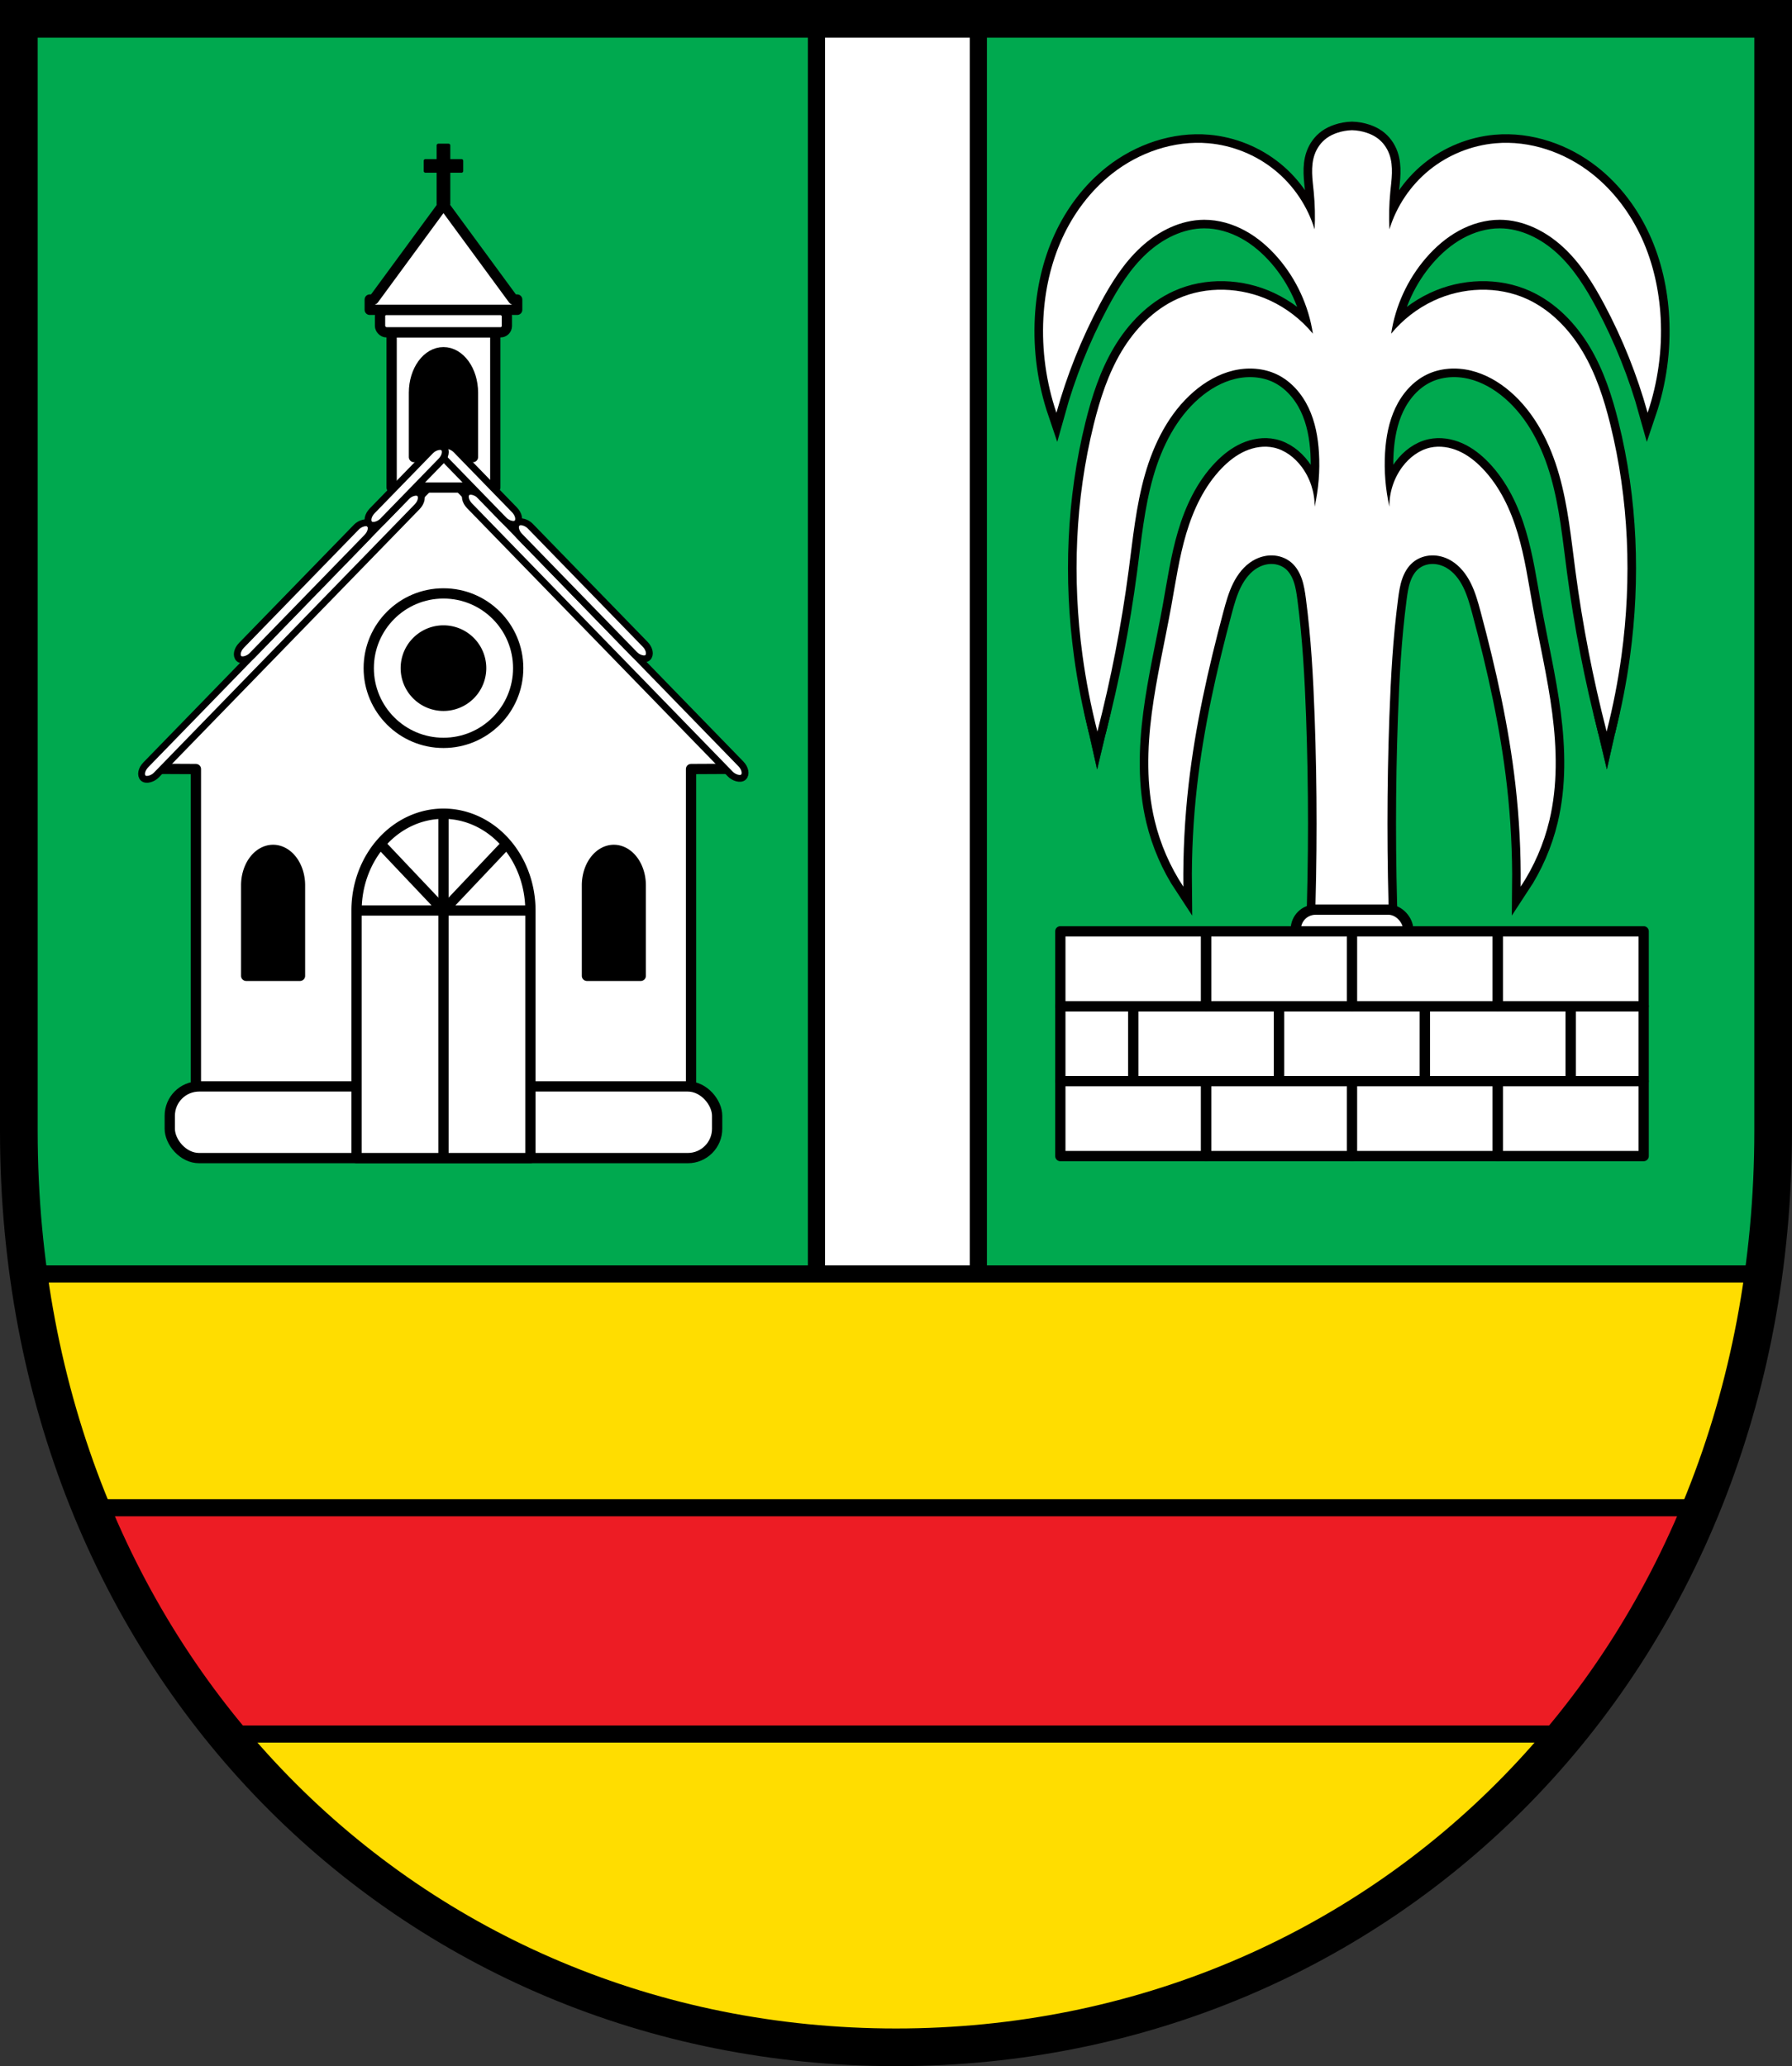
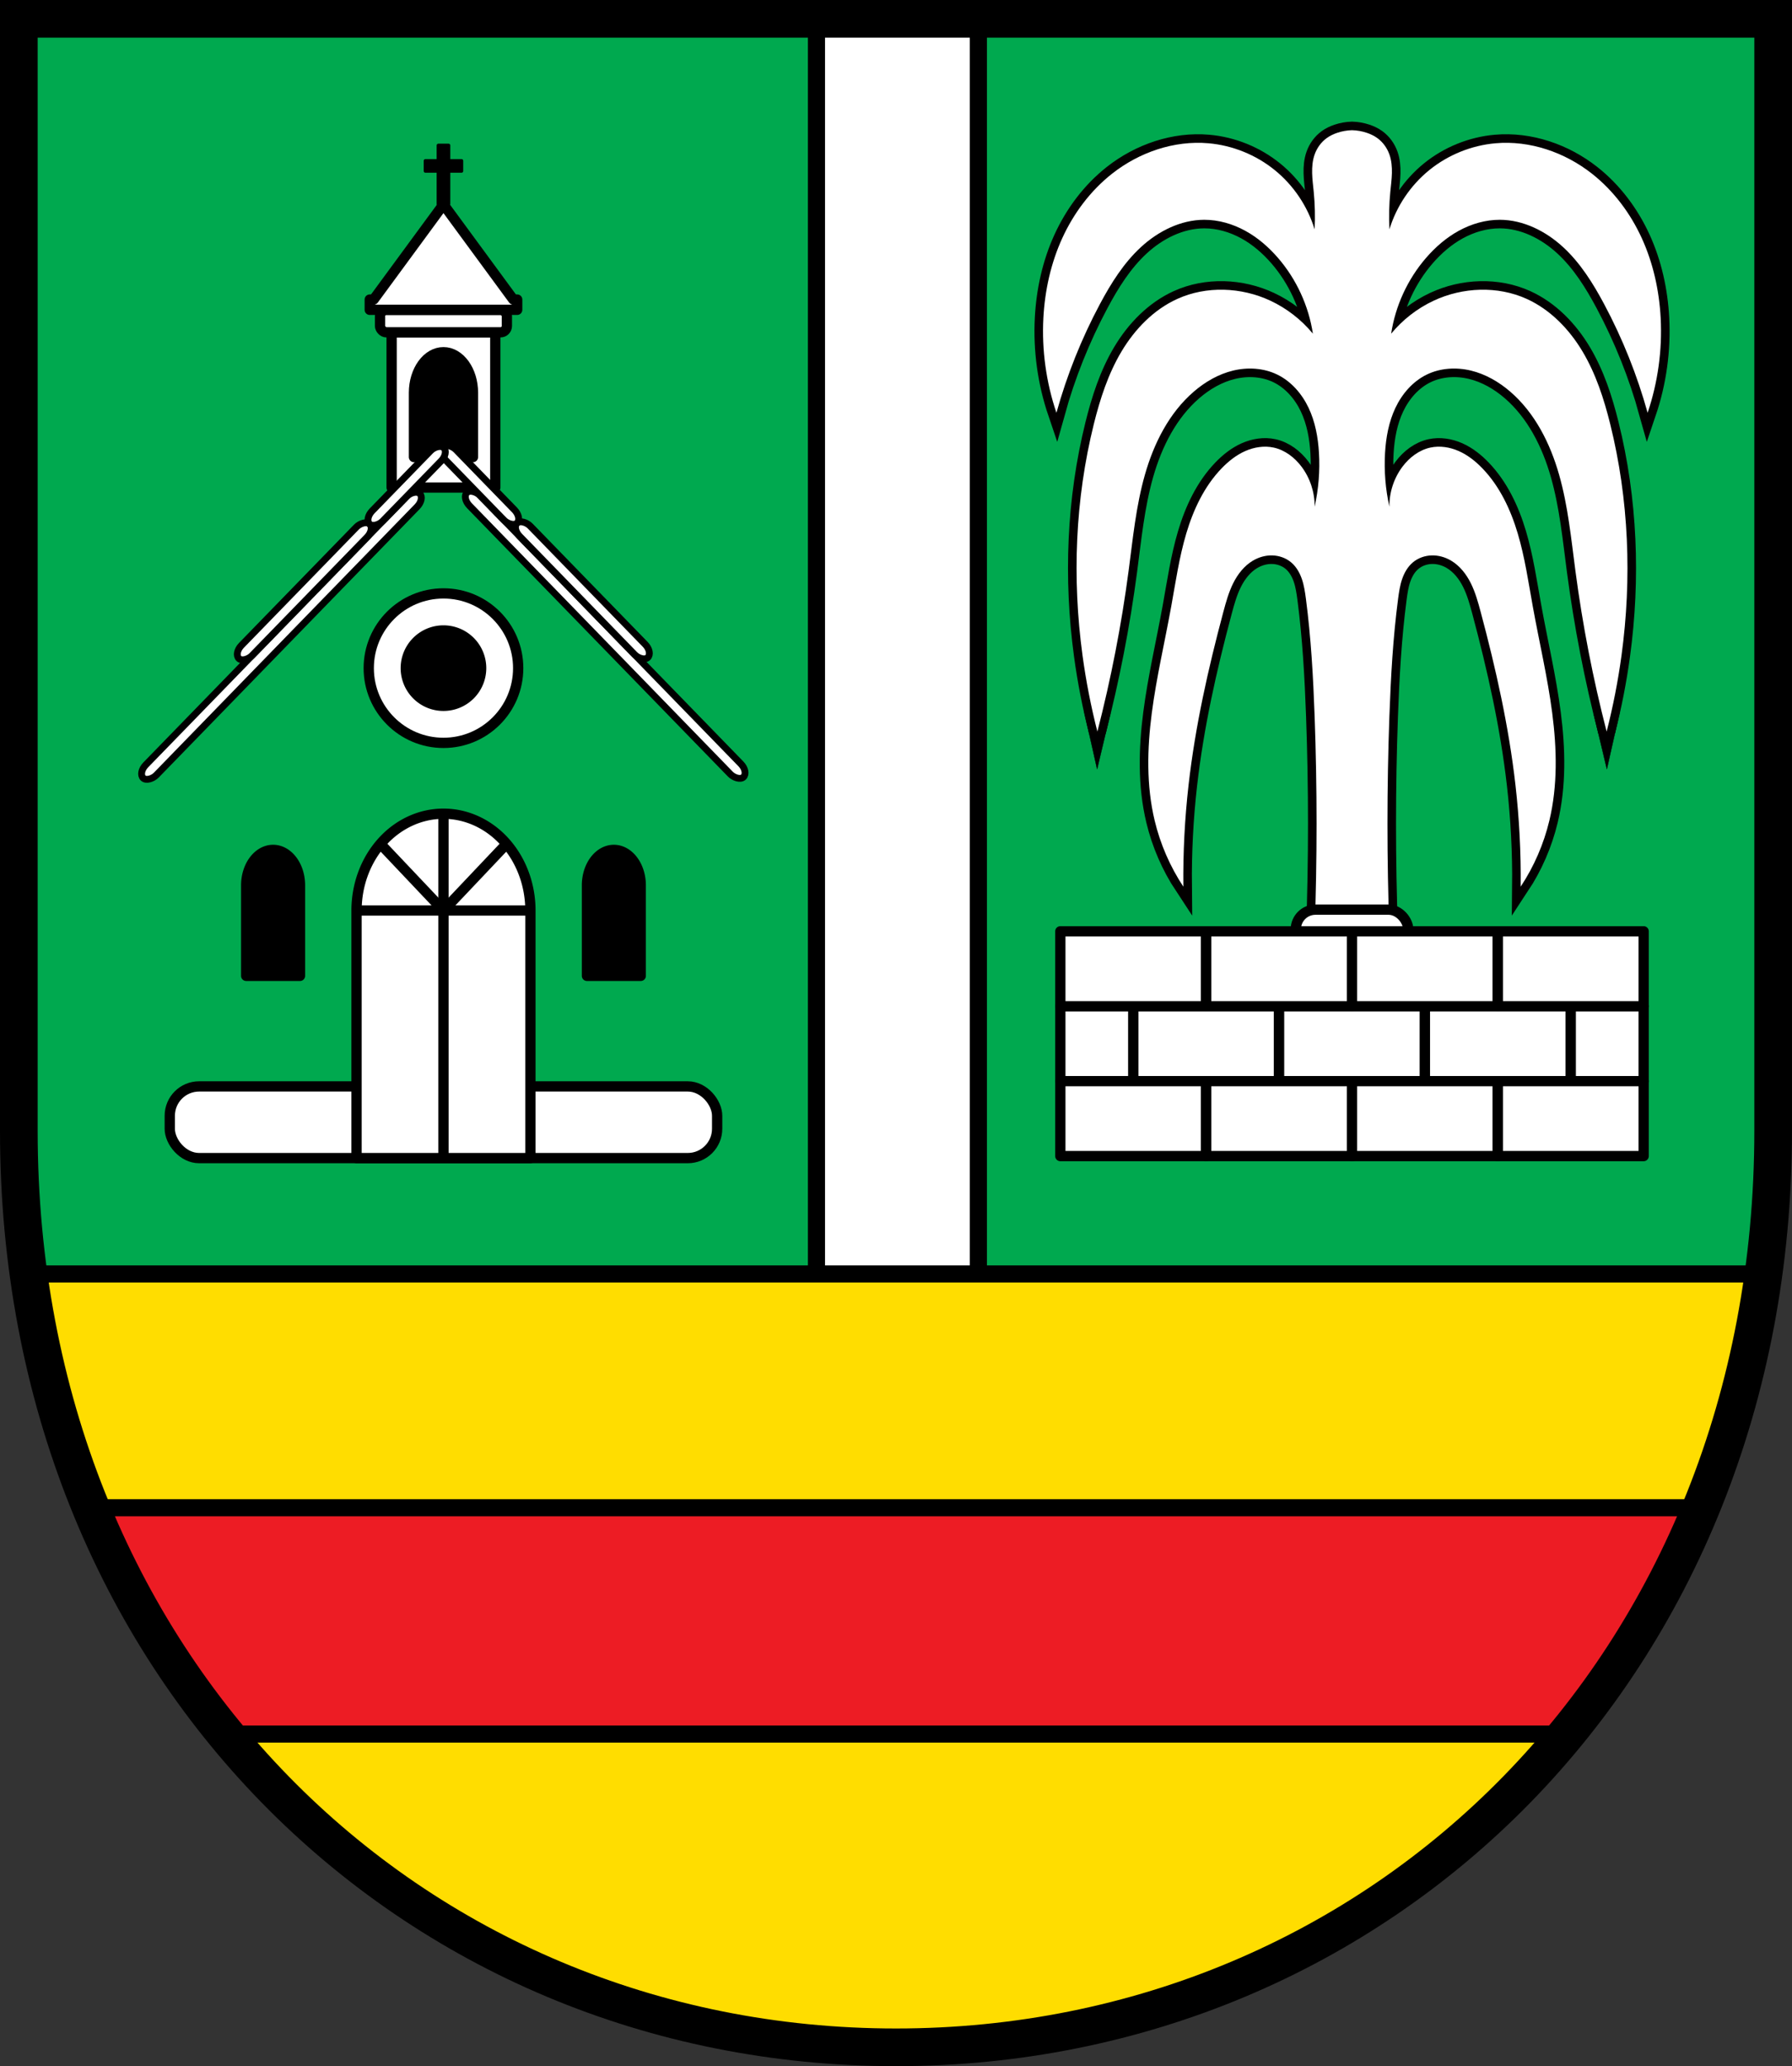
<svg xmlns="http://www.w3.org/2000/svg" xmlns:ns1="http://www.inkscape.org/namespaces/inkscape" xmlns:ns2="http://sodipodi.sourceforge.net/DTD/sodipodi-0.dtd" width="138.449mm" height="159.617mm" viewBox="0 0 138.449 159.617" version="1.1" id="svg865" ns1:version="0.92.5 (2060ec1f9f, 2020-04-08)" ns2:docname="DEU_Lingerhahn_COA.svg">
  <rect x="0" y="0" width="138.449" height="159.617" fill="#333333" stroke="none" />
  <defs id="defs859">
    <ns1:path-effect effect="spiro" id="path-effect1912" is_visible="true" />
    <ns1:path-effect effect="spiro" id="path-effect1329" is_visible="true" />
    <ns1:path-effect effect="spiro" id="path-effect3644" is_visible="true" />
    <ns1:path-effect effect="spiro" id="path-effect3636" is_visible="true" />
    <ns1:path-effect effect="spiro" id="path-effect3544" is_visible="true" />
    <ns1:path-effect effect="spiro" id="path-effect3466" is_visible="true" />
    <ns1:path-effect effect="spiro" id="path-effect3544-2" is_visible="true" />
    <ns1:path-effect effect="spiro" id="path-effect3644-8" is_visible="true" />
    <ns1:path-effect effect="spiro" id="path-effect3644-3" is_visible="true" />
    <ns1:path-effect effect="spiro" id="path-effect3636-0" is_visible="true" />
    <ns1:path-effect effect="spiro" id="path-effect1727-0-1" is_visible="true" />
    <ns1:path-effect effect="spiro" id="path-effect1731-8-3" is_visible="true" />
    <ns1:path-effect effect="spiro" id="path-effect1727-3" is_visible="true" />
    <ns1:path-effect effect="spiro" id="path-effect1731-7" is_visible="true" />
    <ns1:path-effect effect="spiro" id="path-effect841-8" is_visible="true" />
    <ns1:path-effect effect="skeletal" id="path-effect6414" is_visible="true" lpeversion="1" pattern="m 26507.414,27761.564 c 0,-13.157 10.678,-23.835 23.835,-23.835 13.157,0 23.835,10.678 23.835,23.835 0,13.157 -10.678,23.835 -23.835,23.835 -13.157,0 -23.835,-10.678 -23.835,-23.835 z" copytype="single_stretched" prop_scale="0.08" scale_y_rel="false" spacing="0" normal_offset="0" tang_offset="0" prop_units="false" vertical_pattern="false" hide_knot="false" fuse_tolerance="0" />
    <ns1:path-effect effect="spiro" id="path-effect1329-5" is_visible="true" />
    <ns1:path-effect effect="spiro" id="path-effect1912-0" is_visible="true" />
  </defs>
  <ns2:namedview id="base" pagecolor="#ffffff" bordercolor="#666666" borderopacity="1.0" ns1:pageopacity="0.0" ns1:pageshadow="2" ns1:zoom="1.3144915" ns1:cx="261.6356" ns1:cy="301.63753" ns1:document-units="mm" ns1:current-layer="layer1" showgrid="false" ns1:window-width="1920" ns1:window-height="1046" ns1:window-x="-11" ns1:window-y="-11" ns1:window-maximized="1" fit-margin-top="0" fit-margin-left="0" fit-margin-right="0" fit-margin-bottom="0" ns1:snap-global="false" ns1:snap-midpoints="true" ns1:snap-smooth-nodes="true" ns1:object-paths="true" />
  <g ns1:label="Ebene 1" ns1:groupmode="layer" id="layer1" transform="translate(-133.409,168.502)">
    <path style="opacity:1;fill:#00a94f;fill-opacity:1;fill-rule:evenodd;stroke:none;stroke-width:2.91;stroke-linecap:round;stroke-linejoin:miter;stroke-miterlimit:4;stroke-dasharray:none;stroke-opacity:1;paint-order:fill markers stroke" d="m 134.864,-167.047 v 85.912 c 0,41.282 30.225,70.794 67.769,70.794 37.544,0 67.769,-29.511 67.769,-70.794 v -85.912 z" id="rect953-5-3" ns1:connector-curvature="0" ns2:nodetypes="cssscc" />
    <g id="g1954" transform="translate(0,-1.058)">
      <path ns2:nodetypes="cccc" ns1:original-d="m 217.17708,-112.45814 0.99479,4.42525 1.0231,-4.29834 z" ns1:path-effect="#path-effect1912-0" ns1:connector-curvature="0" id="path1910-4" d="m 217.177,-112.458 0.995,4.425 1.023,-4.298 z" style="fill:#000000;stroke:#000000;stroke-width:0.026;stroke-linecap:butt;stroke-linejoin:miter;stroke-miterlimit:4;stroke-dasharray:none;stroke-opacity:1" transform="matrix(-1,0,0,1,475.727,-1.4999972e-6)" />
      <path ns2:nodetypes="cccc" ns1:original-d="m 217.17708,-112.45814 0.99479,4.42525 1.0231,-4.29834 z" ns1:path-effect="#path-effect1912" ns1:connector-curvature="0" id="path1910" d="m 217.177,-112.458 0.995,4.425 1.023,-4.298 z" style="fill:#000000;stroke:#000000;stroke-width:0.026;stroke-linecap:butt;stroke-linejoin:miter;stroke-miterlimit:4;stroke-dasharray:none;stroke-opacity:1" />
      <path ns1:connector-curvature="0" id="path1327-6" d="m 237.863,-157.385 c -0.388,0.01 -0.774,0.078 -1.142,0.202 -0.286,0.096 -0.562,0.227 -0.806,0.403 -0.435,0.314 -0.762,0.77 -0.94,1.276 -0.161,0.458 -0.203,0.951 -0.191,1.437 0.012,0.486 0.077,0.968 0.124,1.452 0.093,0.959 0.116,1.925 0.067,2.888 -0.543,-1.786 -1.631,-3.401 -3.08,-4.577 -1.449,-1.176 -3.255,-1.908 -5.114,-2.072 -2.658,-0.234 -5.359,0.699 -7.455,2.351 -1.666,1.313 -2.972,3.061 -3.852,4.991 -0.88,1.93 -1.342,4.039 -1.454,6.158 -0.131,2.475 0.213,4.974 1.008,7.321 0.808,-2.91 1.936,-5.731 3.358,-8.395 0.856,-1.603 1.834,-3.171 3.17,-4.403 1.336,-1.232 3.073,-2.108 4.89,-2.112 1.106,-0.002 2.2,0.318 3.17,0.849 0.97,0.531 1.817,1.268 2.539,2.106 1.418,1.645 2.361,3.696 2.687,5.844 -0.89,-1.081 -2.023,-1.96 -3.291,-2.552 -2.239,-1.047 -4.936,-1.156 -7.187,-0.134 -1.827,0.83 -3.285,2.343 -4.312,4.067 -1.027,1.724 -1.652,3.657 -2.136,5.605 -1.445,5.821 -1.68,11.922 -0.873,17.866 0.269,1.982 0.653,3.949 1.149,5.886 1.052,-4.08 1.858,-8.224 2.41,-12.401 0.33,-2.495 0.572,-5.017 1.261,-7.438 0.689,-2.421 1.867,-4.773 3.772,-6.418 0.88,-0.76 1.915,-1.36 3.046,-1.632 1.131,-0.272 2.36,-0.2 3.406,0.309 1.077,0.524 1.906,1.483 2.42,2.565 0.514,1.082 0.733,2.284 0.804,3.48 0.083,1.395 -0.031,2.801 -0.336,4.164 0.015,-1.103 -0.346,-2.207 -1.008,-3.09 -0.533,-0.71 -1.282,-1.287 -2.149,-1.477 -0.738,-0.162 -1.522,-0.035 -2.212,0.272 -0.69,0.307 -1.293,0.788 -1.817,1.332 -1.337,1.387 -2.181,3.184 -2.73,5.031 -0.549,1.846 -0.823,3.761 -1.166,5.656 -0.496,2.74 -1.139,5.456 -1.498,8.218 -0.359,2.762 -0.427,5.597 0.222,8.305 0.434,1.813 1.188,3.549 2.216,5.105 -0.028,-2.624 0.107,-5.251 0.403,-7.858 0.514,-4.519 1.511,-8.972 2.687,-13.366 0.202,-0.756 0.412,-1.517 0.761,-2.217 0.349,-0.701 0.85,-1.346 1.523,-1.745 0.452,-0.268 0.978,-0.419 1.503,-0.404 0.526,0.015 1.05,0.199 1.452,0.538 0.398,0.335 0.664,0.804 0.832,1.296 0.167,0.492 0.242,1.01 0.31,1.525 0.393,3.006 0.563,6.037 0.672,9.067 0.199,5.527 0.199,11.062 0,16.589 h 2.888 2.888 c -0.199,-5.527 -0.199,-11.062 0,-16.589 0.109,-3.03 0.278,-6.061 0.672,-9.067 0.067,-0.515 0.142,-1.034 0.31,-1.525 0.168,-0.492 0.434,-0.961 0.832,-1.296 0.402,-0.339 0.926,-0.523 1.452,-0.538 0.526,-0.015 1.051,0.135 1.503,0.404 0.673,0.399 1.174,1.044 1.523,1.745 0.349,0.701 0.558,1.461 0.761,2.217 1.175,4.394 2.173,8.846 2.687,13.366 0.296,2.608 0.431,5.234 0.403,7.858 1.028,-1.555 1.782,-3.291 2.216,-5.105 0.649,-2.708 0.58,-5.543 0.222,-8.305 -0.359,-2.762 -1.002,-5.477 -1.498,-8.218 -0.343,-1.895 -0.617,-3.81 -1.166,-5.656 -0.549,-1.846 -1.393,-3.644 -2.73,-5.031 -0.524,-0.544 -1.127,-1.024 -1.817,-1.332 -0.69,-0.307 -1.474,-0.434 -2.212,-0.272 -0.867,0.19 -1.616,0.767 -2.149,1.477 -0.662,0.882 -1.022,1.987 -1.008,3.09 -0.305,-1.363 -0.418,-2.769 -0.336,-4.164 0.071,-1.196 0.29,-2.398 0.804,-3.48 0.514,-1.082 1.343,-2.041 2.42,-2.565 1.046,-0.509 2.275,-0.581 3.406,-0.309 1.131,0.272 2.166,0.873 3.046,1.632 1.905,1.645 3.084,3.997 3.772,6.418 0.689,2.421 0.931,4.942 1.261,7.438 0.552,4.177 1.357,8.321 2.41,12.401 0.496,-1.938 0.88,-3.904 1.15,-5.886 0.808,-5.943 0.572,-12.044 -0.873,-17.866 -0.483,-1.948 -1.109,-3.881 -2.136,-5.605 -1.027,-1.724 -2.485,-3.237 -4.312,-4.067 -2.251,-1.022 -4.947,-0.912 -7.186,0.134 -1.268,0.593 -2.402,1.472 -3.291,2.552 0.326,-2.148 1.268,-4.198 2.687,-5.844 0.722,-0.837 1.569,-1.575 2.539,-2.106 0.97,-0.531 2.064,-0.851 3.17,-0.849 1.817,0.004 3.554,0.88 4.89,2.112 1.336,1.232 2.314,2.8 3.17,4.403 1.422,2.664 2.55,5.485 3.358,8.395 0.794,-2.347 1.139,-4.846 1.008,-7.321 -0.112,-2.119 -0.574,-4.227 -1.454,-6.158 -0.88,-1.93 -2.186,-3.678 -3.852,-4.991 -2.096,-1.652 -4.796,-2.585 -7.455,-2.351 -1.859,0.164 -3.665,0.896 -5.114,2.072 -1.449,1.176 -2.537,2.792 -3.08,4.577 -0.049,-0.963 -0.026,-1.928 0.067,-2.888 0.047,-0.483 0.112,-0.966 0.124,-1.452 0.012,-0.486 -0.03,-0.978 -0.191,-1.437 -0.178,-0.506 -0.505,-0.962 -0.94,-1.276 -0.245,-0.176 -0.52,-0.307 -0.806,-0.403 -0.368,-0.124 -0.754,-0.192 -1.142,-0.202 z" style="fill:#000000;stroke:#030000;stroke-width:1.323;stroke-linecap:round;stroke-linejoin:miter;stroke-miterlimit:4;stroke-dasharray:none;stroke-opacity:1" />
      <path ns1:connector-curvature="0" id="path1327" d="m 237.863,-157.385 c -0.388,0.01 -0.774,0.078 -1.142,0.202 -0.286,0.096 -0.562,0.227 -0.806,0.403 -0.435,0.314 -0.762,0.77 -0.94,1.276 -0.161,0.458 -0.203,0.951 -0.191,1.437 0.012,0.486 0.077,0.968 0.124,1.452 0.093,0.959 0.116,1.925 0.067,2.888 -0.543,-1.786 -1.631,-3.401 -3.08,-4.577 -1.449,-1.176 -3.255,-1.908 -5.114,-2.072 -2.658,-0.234 -5.359,0.699 -7.455,2.351 -1.666,1.313 -2.972,3.061 -3.852,4.991 -0.88,1.93 -1.342,4.039 -1.454,6.158 -0.131,2.475 0.213,4.974 1.008,7.321 0.808,-2.91 1.936,-5.731 3.358,-8.395 0.856,-1.603 1.834,-3.171 3.17,-4.403 1.336,-1.232 3.073,-2.108 4.89,-2.112 1.106,-0.002 2.2,0.318 3.17,0.849 0.97,0.531 1.817,1.268 2.539,2.106 1.418,1.645 2.361,3.696 2.687,5.844 -0.89,-1.081 -2.023,-1.96 -3.291,-2.552 -2.239,-1.047 -4.936,-1.156 -7.187,-0.134 -1.827,0.83 -3.285,2.343 -4.312,4.067 -1.027,1.724 -1.652,3.657 -2.136,5.605 -1.445,5.821 -1.68,11.922 -0.873,17.866 0.269,1.982 0.653,3.949 1.149,5.886 1.052,-4.08 1.858,-8.224 2.41,-12.401 0.33,-2.495 0.572,-5.017 1.261,-7.438 0.689,-2.421 1.867,-4.773 3.772,-6.418 0.88,-0.76 1.915,-1.36 3.046,-1.632 1.131,-0.272 2.36,-0.2 3.406,0.309 1.077,0.524 1.906,1.483 2.42,2.565 0.514,1.082 0.733,2.284 0.804,3.48 0.083,1.395 -0.031,2.801 -0.336,4.164 0.015,-1.103 -0.346,-2.207 -1.008,-3.09 -0.533,-0.71 -1.282,-1.287 -2.149,-1.477 -0.738,-0.162 -1.522,-0.035 -2.212,0.272 -0.69,0.307 -1.293,0.788 -1.817,1.332 -1.337,1.387 -2.181,3.184 -2.73,5.031 -0.549,1.846 -0.823,3.761 -1.166,5.656 -0.496,2.74 -1.139,5.456 -1.498,8.218 -0.359,2.762 -0.427,5.597 0.222,8.305 0.434,1.813 1.188,3.549 2.216,5.105 -0.028,-2.624 0.107,-5.251 0.403,-7.858 0.514,-4.519 1.511,-8.972 2.687,-13.366 0.202,-0.756 0.412,-1.517 0.761,-2.217 0.349,-0.701 0.85,-1.346 1.523,-1.745 0.452,-0.268 0.978,-0.419 1.503,-0.404 0.526,0.015 1.05,0.199 1.452,0.538 0.398,0.335 0.664,0.804 0.832,1.296 0.167,0.492 0.242,1.01 0.31,1.525 0.393,3.006 0.563,6.037 0.672,9.067 0.199,5.527 0.199,11.062 0,16.589 h 2.888 2.888 c -0.199,-5.527 -0.199,-11.062 0,-16.589 0.109,-3.03 0.278,-6.061 0.672,-9.067 0.067,-0.515 0.142,-1.034 0.31,-1.525 0.168,-0.492 0.434,-0.961 0.832,-1.296 0.402,-0.339 0.926,-0.523 1.452,-0.538 0.526,-0.015 1.051,0.135 1.503,0.404 0.673,0.399 1.174,1.044 1.523,1.745 0.349,0.701 0.558,1.461 0.761,2.217 1.175,4.394 2.173,8.846 2.687,13.366 0.296,2.608 0.431,5.234 0.403,7.858 1.028,-1.555 1.782,-3.291 2.216,-5.105 0.649,-2.708 0.58,-5.543 0.222,-8.305 -0.359,-2.762 -1.002,-5.477 -1.498,-8.218 -0.343,-1.895 -0.617,-3.81 -1.166,-5.656 -0.549,-1.846 -1.393,-3.644 -2.73,-5.031 -0.524,-0.544 -1.127,-1.024 -1.817,-1.332 -0.69,-0.307 -1.474,-0.434 -2.212,-0.272 -0.867,0.19 -1.616,0.767 -2.149,1.477 -0.662,0.882 -1.022,1.987 -1.008,3.09 -0.305,-1.363 -0.418,-2.769 -0.336,-4.164 0.071,-1.196 0.29,-2.398 0.804,-3.48 0.514,-1.082 1.343,-2.041 2.42,-2.565 1.046,-0.509 2.275,-0.581 3.406,-0.309 1.131,0.272 2.166,0.873 3.046,1.632 1.905,1.645 3.084,3.997 3.772,6.418 0.689,2.421 0.931,4.942 1.261,7.438 0.552,4.177 1.357,8.321 2.41,12.401 0.496,-1.938 0.88,-3.904 1.15,-5.886 0.808,-5.943 0.572,-12.044 -0.873,-17.866 -0.483,-1.948 -1.109,-3.881 -2.136,-5.605 -1.027,-1.724 -2.485,-3.237 -4.312,-4.067 -2.251,-1.022 -4.947,-0.912 -7.186,0.134 -1.268,0.593 -2.402,1.472 -3.291,2.552 0.326,-2.148 1.268,-4.198 2.687,-5.844 0.722,-0.837 1.569,-1.575 2.539,-2.106 0.97,-0.531 2.064,-0.851 3.17,-0.849 1.817,0.004 3.554,0.88 4.89,2.112 1.336,1.232 2.314,2.8 3.17,4.403 1.422,2.664 2.55,5.485 3.358,8.395 0.794,-2.347 1.139,-4.846 1.008,-7.321 -0.112,-2.119 -0.574,-4.227 -1.454,-6.158 -0.88,-1.93 -2.186,-3.678 -3.852,-4.991 -2.096,-1.652 -4.796,-2.585 -7.455,-2.351 -1.859,0.164 -3.665,0.896 -5.114,2.072 -1.449,1.176 -2.537,2.792 -3.08,4.577 -0.049,-0.963 -0.026,-1.928 0.067,-2.888 0.047,-0.483 0.112,-0.966 0.124,-1.452 0.012,-0.486 -0.03,-0.978 -0.191,-1.437 -0.178,-0.506 -0.505,-0.962 -0.94,-1.276 -0.245,-0.176 -0.52,-0.307 -0.806,-0.403 -0.368,-0.124 -0.754,-0.192 -1.142,-0.202 z" style="fill:#ffffff;stroke:none;stroke-width:0.794;stroke-linecap:round;stroke-linejoin:miter;stroke-miterlimit:4;stroke-dasharray:none;stroke-opacity:1" />
    </g>
    <rect style="opacity:1;fill:#ffffff;fill-opacity:1;fill-rule:evenodd;stroke:#000000;stroke-width:0.794;stroke-linecap:round;stroke-linejoin:round;stroke-miterlimit:4;stroke-dasharray:none;stroke-opacity:1;paint-order:fill markers stroke" id="rect1325" width="8.682" height="4.41" x="233.522" y="-98.23" ry="1.522" rx="1.522" />
    <path style="opacity:1;fill:#ffffff;fill-opacity:1;fill-rule:evenodd;stroke:#000000;stroke-width:5;stroke-linecap:round;stroke-linejoin:round;stroke-miterlimit:4;stroke-dasharray:none;stroke-opacity:1;paint-order:fill markers stroke" d="M 238.037 5.5 L 238.037 371.969 L 285.234 371.969 L 285.234 5.5 L 238.037 5.5 z " transform="matrix(0.265,0,0,0.265,133.409,-168.502)" id="rect1007" />
    <path ns1:connector-curvature="0" style="opacity:1;fill:#ffdd00;fill-opacity:1;fill-rule:evenodd;stroke:#000000;stroke-width:1.323;stroke-linecap:round;stroke-linejoin:round;stroke-miterlimit:4;stroke-dasharray:none;stroke-opacity:1;paint-order:fill markers stroke" d="m 135.617,-70.085 c 4.862,35.397 32.917,59.745 67.016,59.745 34.099,0 62.154,-24.348 67.017,-59.745 z" id="rect1045" />
    <path ns1:connector-curvature="0" style="opacity:1;fill:#ed1c24;fill-opacity:1;fill-rule:evenodd;stroke:#000000;stroke-width:1.323;stroke-linecap:round;stroke-linejoin:round;stroke-miterlimit:4;stroke-dasharray:none;stroke-opacity:1;paint-order:fill markers stroke" d="m 140.435,-52.025 c 2.647,6.453 6.166,12.32 10.403,17.483 h 103.591 c 4.237,-5.163 7.756,-11.03 10.404,-17.483 z" id="rect1106" />
    <path style="opacity:1;fill:none;fill-opacity:1;fill-rule:evenodd;stroke:#000000;stroke-width:2.91;stroke-linecap:round;stroke-linejoin:miter;stroke-miterlimit:4;stroke-dasharray:none;stroke-opacity:1;paint-order:fill markers stroke" d="m 134.864,-167.047 v 85.912 c 0,41.282 30.225,70.794 67.769,70.794 37.544,0 67.769,-29.511 67.769,-70.794 v -85.912 z" id="rect953-5" ns1:connector-curvature="0" ns2:nodetypes="cssscc" />
    <rect style="opacity:1;fill:#ffffff;fill-opacity:1;fill-rule:evenodd;stroke:#000000;stroke-width:0.794;stroke-linecap:round;stroke-linejoin:round;stroke-miterlimit:4;stroke-dasharray:none;stroke-opacity:1;paint-order:fill markers stroke" id="rect1133-18" width="11.267" height="5.788" x="220.963" y="-90.767" />
    <rect style="opacity:1;fill:#ffffff;fill-opacity:1;fill-rule:evenodd;stroke:#000000;stroke-width:0.794;stroke-linecap:round;stroke-linejoin:round;stroke-miterlimit:4;stroke-dasharray:none;stroke-opacity:1;paint-order:fill markers stroke" id="rect1133-1-3" width="11.267" height="5.788" x="232.23" y="-90.768" />
    <rect style="opacity:1;fill:#ffffff;fill-opacity:1;fill-rule:evenodd;stroke:#000000;stroke-width:0.794;stroke-linecap:round;stroke-linejoin:round;stroke-miterlimit:4;stroke-dasharray:none;stroke-opacity:1;paint-order:fill markers stroke" id="rect1133-4-7" width="11.267" height="5.788" x="243.497" y="-90.768" />
    <path style="opacity:1;fill:#ffffff;fill-opacity:1;fill-rule:evenodd;stroke:#000000;stroke-width:0.794;stroke-linecap:round;stroke-linejoin:round;stroke-miterlimit:4;stroke-dasharray:none;stroke-opacity:1;paint-order:fill markers stroke" d="m 254.764,-90.767 v 5.787 h 5.633 v -5.787 z" id="rect1133-7-3" ns1:connector-curvature="0" />
    <path ns1:connector-curvature="0" style="opacity:1;fill:#ffffff;fill-opacity:1;fill-rule:evenodd;stroke:#000000;stroke-width:0.794;stroke-linecap:round;stroke-linejoin:round;stroke-miterlimit:4;stroke-dasharray:none;stroke-opacity:1;paint-order:fill markers stroke" d="m 215.33,-90.767 v 5.787 h 5.633 v -5.787 z" id="rect1133-7-7-2" />
    <rect style="opacity:1;fill:#ffffff;fill-opacity:1;fill-rule:evenodd;stroke:#000000;stroke-width:0.794;stroke-linecap:round;stroke-linejoin:round;stroke-miterlimit:4;stroke-dasharray:none;stroke-opacity:1;paint-order:fill markers stroke" id="rect1133-8-2" width="11.267" height="5.788" x="215.33" y="-96.555" />
    <rect style="opacity:1;fill:#ffffff;fill-opacity:1;fill-rule:evenodd;stroke:#000000;stroke-width:0.794;stroke-linecap:round;stroke-linejoin:round;stroke-miterlimit:4;stroke-dasharray:none;stroke-opacity:1;paint-order:fill markers stroke" id="rect1133-1-6-2" width="11.267" height="5.788" x="226.597" y="-96.555" />
    <rect style="opacity:1;fill:#ffffff;fill-opacity:1;fill-rule:evenodd;stroke:#000000;stroke-width:0.794;stroke-linecap:round;stroke-linejoin:round;stroke-miterlimit:4;stroke-dasharray:none;stroke-opacity:1;paint-order:fill markers stroke" id="rect1133-4-0-6" width="11.267" height="5.788" x="237.864" y="-96.555" />
    <rect style="opacity:1;fill:#ffffff;fill-opacity:1;fill-rule:evenodd;stroke:#000000;stroke-width:0.794;stroke-linecap:round;stroke-linejoin:round;stroke-miterlimit:4;stroke-dasharray:none;stroke-opacity:1;paint-order:fill markers stroke" id="rect1133-2-5" width="11.267" height="5.788" x="215.33" y="-84.98" />
    <rect style="opacity:1;fill:#ffffff;fill-opacity:1;fill-rule:evenodd;stroke:#000000;stroke-width:0.794;stroke-linecap:round;stroke-linejoin:round;stroke-miterlimit:4;stroke-dasharray:none;stroke-opacity:1;paint-order:fill markers stroke" id="rect1133-1-1-1" width="11.267" height="5.788" x="226.597" y="-84.98" />
    <rect style="opacity:1;fill:#ffffff;fill-opacity:1;fill-rule:evenodd;stroke:#000000;stroke-width:0.794;stroke-linecap:round;stroke-linejoin:round;stroke-miterlimit:4;stroke-dasharray:none;stroke-opacity:1;paint-order:fill markers stroke" id="rect1133-4-5-6" width="11.267" height="5.788" x="237.864" y="-84.98" />
    <rect style="opacity:1;fill:#ffffff;fill-opacity:1;fill-rule:evenodd;stroke:#000000;stroke-width:0.794;stroke-linecap:round;stroke-linejoin:round;stroke-miterlimit:4;stroke-dasharray:none;stroke-opacity:1;paint-order:fill markers stroke" id="rect1133-4-5-9-0" width="11.267" height="5.788" x="249.13" y="-96.555" />
    <rect style="opacity:1;fill:#ffffff;fill-opacity:1;fill-rule:evenodd;stroke:#000000;stroke-width:0.794;stroke-linecap:round;stroke-linejoin:round;stroke-miterlimit:4;stroke-dasharray:none;stroke-opacity:1;paint-order:fill markers stroke" id="rect1133-4-5-4-9" width="11.267" height="5.788" x="249.13" y="-84.98" />
    <g transform="matrix(0.736,-0.715,0.715,0.736,-265.336,349.774)" id="g1621" ns1:transform-center-x="-9.9869407" ns1:transform-center-y="9.2408954" style="stroke:#e500e5;stroke-width:0.975;stroke-opacity:1">
      <g id="g1606" style="stroke:#e500e5;stroke-width:0.975;stroke-opacity:1" />
    </g>
-     <path ns1:connector-curvature="0" style="opacity:1;fill:#ffffff;fill-opacity:1;fill-rule:evenodd;stroke:#000000;stroke-width:0.794;stroke-linecap:round;stroke-linejoin:round;stroke-miterlimit:4;stroke-dasharray:none;stroke-opacity:1;paint-order:fill markers stroke" d="m 167.671,-132.16 -22.333,23.052 3.206,0.016 v 27.071 h 38.254 v -27.071 l 3.206,-0.016 z" id="rect1350-8" />
    <circle style="opacity:1;fill:#ffffff;fill-opacity:1;fill-rule:evenodd;stroke:#000000;stroke-width:0.794;stroke-linecap:round;stroke-linejoin:round;stroke-miterlimit:4;stroke-dasharray:none;stroke-opacity:1;paint-order:fill markers stroke" id="path1434-5" cx="167.671" cy="-116.886" r="5.773" />
    <rect style="opacity:1;fill:#ffffff;fill-opacity:1;fill-rule:evenodd;stroke:#000000;stroke-width:0.794;stroke-linecap:round;stroke-linejoin:round;stroke-miterlimit:4;stroke-dasharray:none;stroke-opacity:1;paint-order:fill markers stroke" id="rect1372-7" width="42.289" height="5.537" x="146.526" y="-84.573" ry="2.266" rx="2.266" />
    <path ns1:connector-curvature="0" style="opacity:1;fill:#ffffff;fill-opacity:1;fill-rule:evenodd;stroke:#000000;stroke-width:0.794;stroke-linecap:round;stroke-linejoin:round;stroke-miterlimit:4;stroke-dasharray:none;stroke-opacity:1;paint-order:fill markers stroke" d="m 167.671,-105.641 a 6.716,7.478 0 0 0 -6.716,7.478 v 19.127 h 13.433 v -19.127 a 6.716,7.478 0 0 0 -6.716,-7.478 z" id="rect1374-7" />
    <path style="fill:#ffffff;stroke:#000000;stroke-width:0.794;stroke-linecap:butt;stroke-linejoin:round;stroke-opacity:1;stroke-miterlimit:4;stroke-dasharray:none" d="m 160.954,-98.163 h 13.433 v 0" id="path1382-8" ns1:connector-curvature="0" />
    <path style="fill:#ffffff;stroke:#000000;stroke-width:0.794;stroke-linecap:butt;stroke-linejoin:round;stroke-opacity:1;stroke-miterlimit:4;stroke-dasharray:none" d="m 167.671,-105.702 v 26.666" id="path1384-1" ns1:connector-curvature="0" />
    <path style="fill:#ffffff;stroke:#000000;stroke-width:0.794;stroke-linecap:butt;stroke-linejoin:round;stroke-opacity:1;stroke-miterlimit:4;stroke-dasharray:none" d="m 167.671,-98.163 -4.873,-5.146" id="path1386-0" ns1:connector-curvature="0" />
    <path style="fill:#ffffff;stroke:#000000;stroke-width:0.794;stroke-linecap:butt;stroke-linejoin:round;stroke-opacity:1;stroke-miterlimit:4;stroke-dasharray:none" d="m 167.671,-98.163 4.873,-5.146" id="path1386-1-5" ns1:connector-curvature="0" />
    <path ns1:connector-curvature="0" style="opacity:1;fill:#000000;fill-opacity:1;fill-rule:evenodd;stroke:#000000;stroke-width:0.794;stroke-linecap:round;stroke-linejoin:round;stroke-miterlimit:4;stroke-dasharray:none;stroke-opacity:1;paint-order:fill markers stroke" d="m 167.671,-119.797 a 2.911,2.911 0 0 0 -2.911,2.911 2.911,2.911 0 0 0 2.911,2.911 2.911,2.911 0 0 0 2.911,-2.911 2.911,2.911 0 0 0 -2.911,-2.911 z m -13.163,16.952 a 2.077,2.735 0 0 0 -2.078,2.735 v 6.995 h 4.156 v -6.995 a 2.077,2.735 0 0 0 -2.078,-2.735 z m 26.326,0 a 2.077,2.735 0 0 0 -2.077,2.735 v 6.995 h 4.155 v -6.995 a 2.077,2.735 0 0 0 -2.077,-2.735 z" id="rect1374-5-4" />
    <g style="stroke:#e500e5;stroke-width:0.975;stroke-opacity:1" id="g1606-2" transform="matrix(0.736,-0.715,0.715,0.736,-116.756,349.775)" />
    <rect transform="matrix(0.717,-0.697,0.697,0.717,0,0)" style="opacity:1;fill:#ffffff;fill-opacity:1;fill-rule:evenodd;stroke:#000000;stroke-width:0.529;stroke-linecap:round;stroke-linejoin:round;stroke-miterlimit:4;stroke-dasharray:none;stroke-opacity:1;paint-order:fill markers stroke" id="rect1547-85" width="1.135" height="30.652" x="211.897" y="24.601" ry="0.87" rx="1.344" />
    <rect transform="matrix(0.717,-0.697,0.697,0.717,0,0)" style="opacity:1;fill:#ffffff;fill-opacity:1;fill-rule:evenodd;stroke:#000000;stroke-width:0.529;stroke-linecap:round;stroke-linejoin:round;stroke-miterlimit:4;stroke-dasharray:none;stroke-opacity:1;paint-order:fill markers stroke" id="rect1547-5-5" width="1.135" height="14.488" x="213.032" y="28.99" ry="0.87" rx="1.344" />
    <rect style="opacity:1;fill:#ffffff;fill-opacity:1;fill-rule:evenodd;stroke:#000000;stroke-width:0.529;stroke-linecap:round;stroke-linejoin:round;stroke-miterlimit:4;stroke-dasharray:none;stroke-opacity:1;paint-order:fill markers stroke" id="rect1547-8-9" width="1.135" height="30.652" x="-28.605" y="-209.087" ry="0.87" rx="1.344" transform="matrix(-0.717,-0.697,-0.697,0.717,0,0)" />
    <rect style="opacity:1;fill:#ffffff;fill-opacity:1;fill-rule:evenodd;stroke:#000000;stroke-width:0.529;stroke-linecap:round;stroke-linejoin:round;stroke-miterlimit:4;stroke-dasharray:none;stroke-opacity:1;paint-order:fill markers stroke" id="rect1547-5-6-7" width="1.135" height="14.488" x="-27.47" y="-204.698" ry="0.87" rx="1.344" transform="matrix(-0.717,-0.697,-0.697,0.717,0,0)" />
    <rect style="opacity:1;fill:#ffffff;fill-opacity:1;fill-rule:evenodd;stroke:#000000;stroke-width:0.794;stroke-linecap:round;stroke-linejoin:round;stroke-miterlimit:4;stroke-dasharray:none;stroke-opacity:1;paint-order:fill markers stroke" id="rect1452-4" width="8.009" height="11.994" x="163.666" y="-142.831" />
    <path ns1:connector-curvature="0" id="rect1374-5-3-0" d="m 167.671,-141.292 c -1.259,-2.7e-4 -2.279,1.402 -2.279,3.132 v 4.968 h 4.558 v -4.968 c 3e-5,-1.73 -1.02,-3.132 -2.279,-3.132 z" style="opacity:1;fill:#000000;fill-opacity:1;fill-rule:evenodd;stroke:#000000;stroke-width:0.794;stroke-linecap:round;stroke-linejoin:round;stroke-miterlimit:4;stroke-dasharray:none;stroke-opacity:1;paint-order:fill markers stroke" />
    <rect style="opacity:1;fill:#ffffff;fill-opacity:1;fill-rule:evenodd;stroke:#000000;stroke-width:0.794;stroke-linecap:round;stroke-linejoin:round;stroke-miterlimit:4;stroke-dasharray:none;stroke-opacity:1;paint-order:fill markers stroke" id="rect1491-9" width="9.799" height="1.736" x="162.771" y="-144.567" ry="0.49" rx="0.49" />
    <path ns1:connector-curvature="0" style="fill:#ffffff;stroke:#000000;stroke-width:0.794;stroke-linecap:butt;stroke-linejoin:round;stroke-miterlimit:4;stroke-dasharray:none;stroke-opacity:1" d="m 167.671,-152.709 -5.395,7.348 h -0.3 v 0.794 h 5.695 5.695 v -0.794 h -0.3 z" id="path1493-3" />
    <path ns1:connector-curvature="0" style="opacity:1;fill:#000000;fill-opacity:1;fill-rule:evenodd;stroke:#000000;stroke-width:0.265;stroke-linecap:round;stroke-linejoin:round;stroke-miterlimit:4;stroke-dasharray:none;stroke-opacity:1;paint-order:fill markers stroke" d="m 167.276,-157.27 v 1.19 h -0.999 v 0.79 h 0.999 v 2.549 h 0.79 v -2.549 h 0.999 v -0.79 h -0.999 v -1.19 z" id="rect1514-2" />
    <rect transform="matrix(0.717,-0.697,0.697,0.717,0,0)" style="opacity:1;fill:#ffffff;fill-opacity:1;fill-rule:evenodd;stroke:#000000;stroke-width:0.529;stroke-linecap:round;stroke-linejoin:round;stroke-miterlimit:4;stroke-dasharray:none;stroke-opacity:1;paint-order:fill markers stroke" id="rect1547-5-4-4" width="1.135" height="8.217" x="213.032" y="20.773" ry="0.87" rx="1.344" />
    <rect style="opacity:1;fill:#ffffff;fill-opacity:1;fill-rule:evenodd;stroke:#000000;stroke-width:0.529;stroke-linecap:round;stroke-linejoin:round;stroke-miterlimit:4;stroke-dasharray:none;stroke-opacity:1;paint-order:fill markers stroke" id="rect1547-5-4-6-1" width="1.135" height="8.217" x="-27.47" y="-212.915" ry="0.87" rx="1.344" transform="matrix(-0.717,-0.697,-0.697,0.717,0,0)" />
  </g>
</svg>